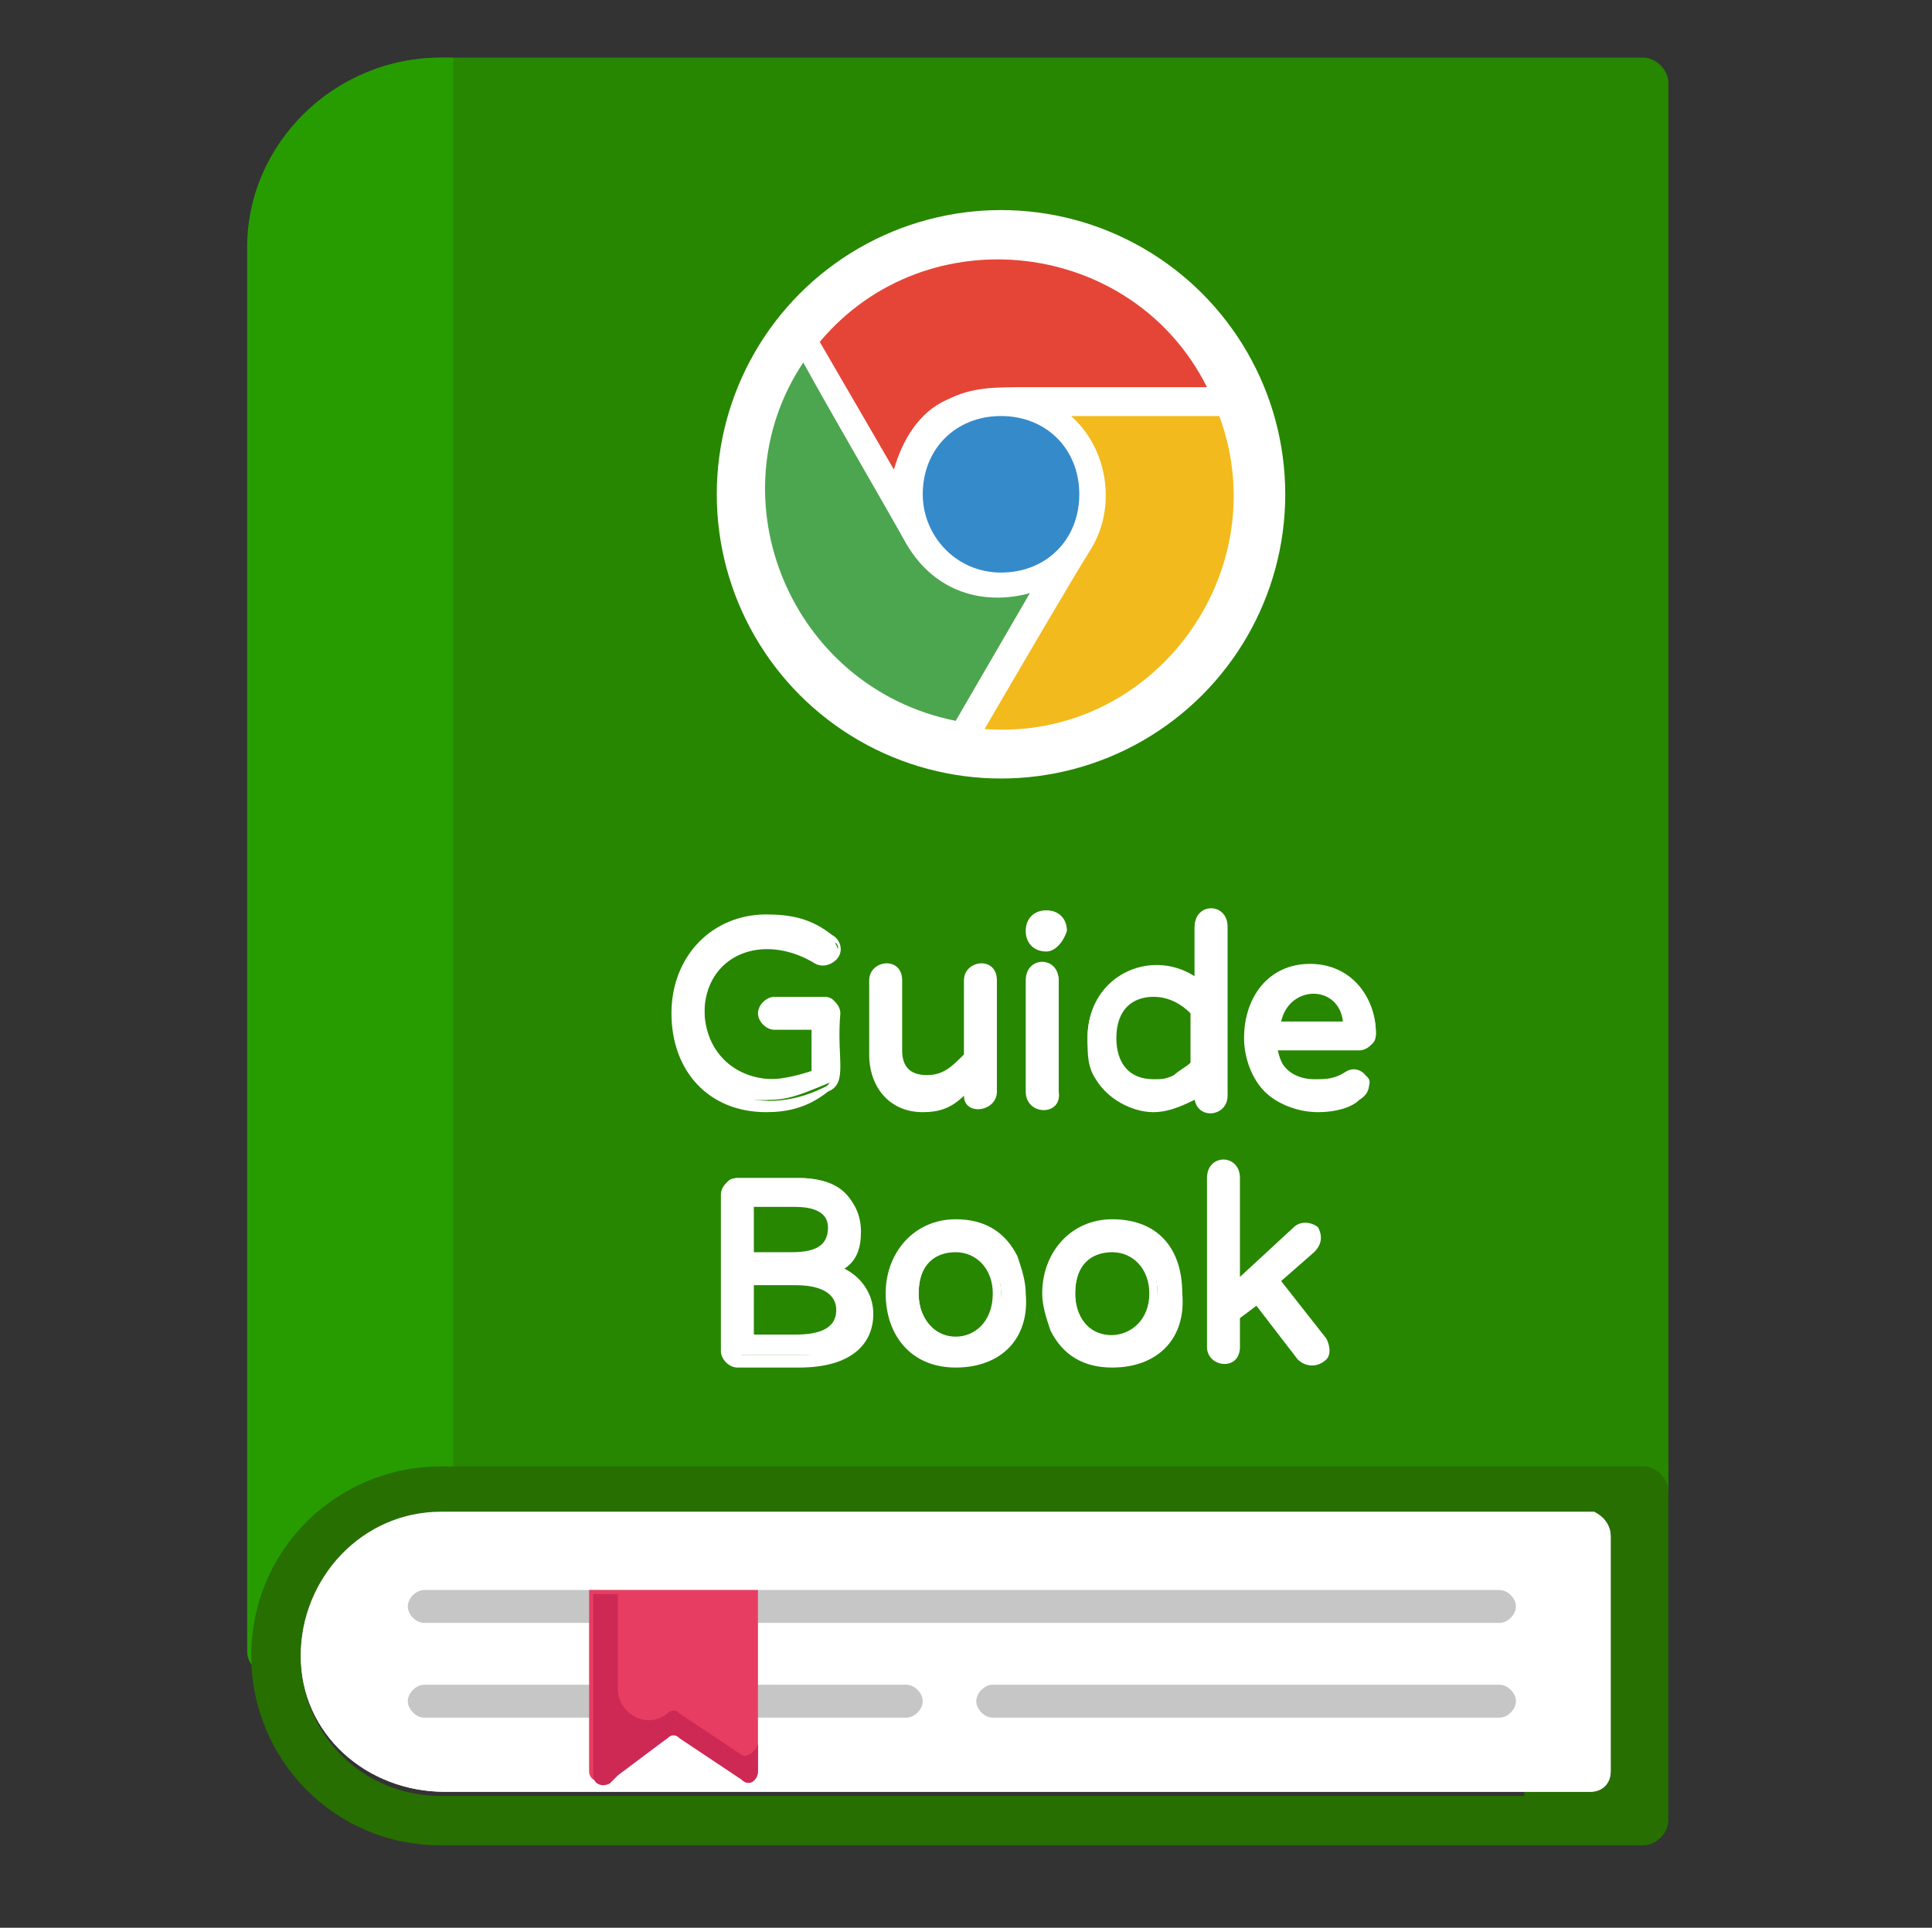
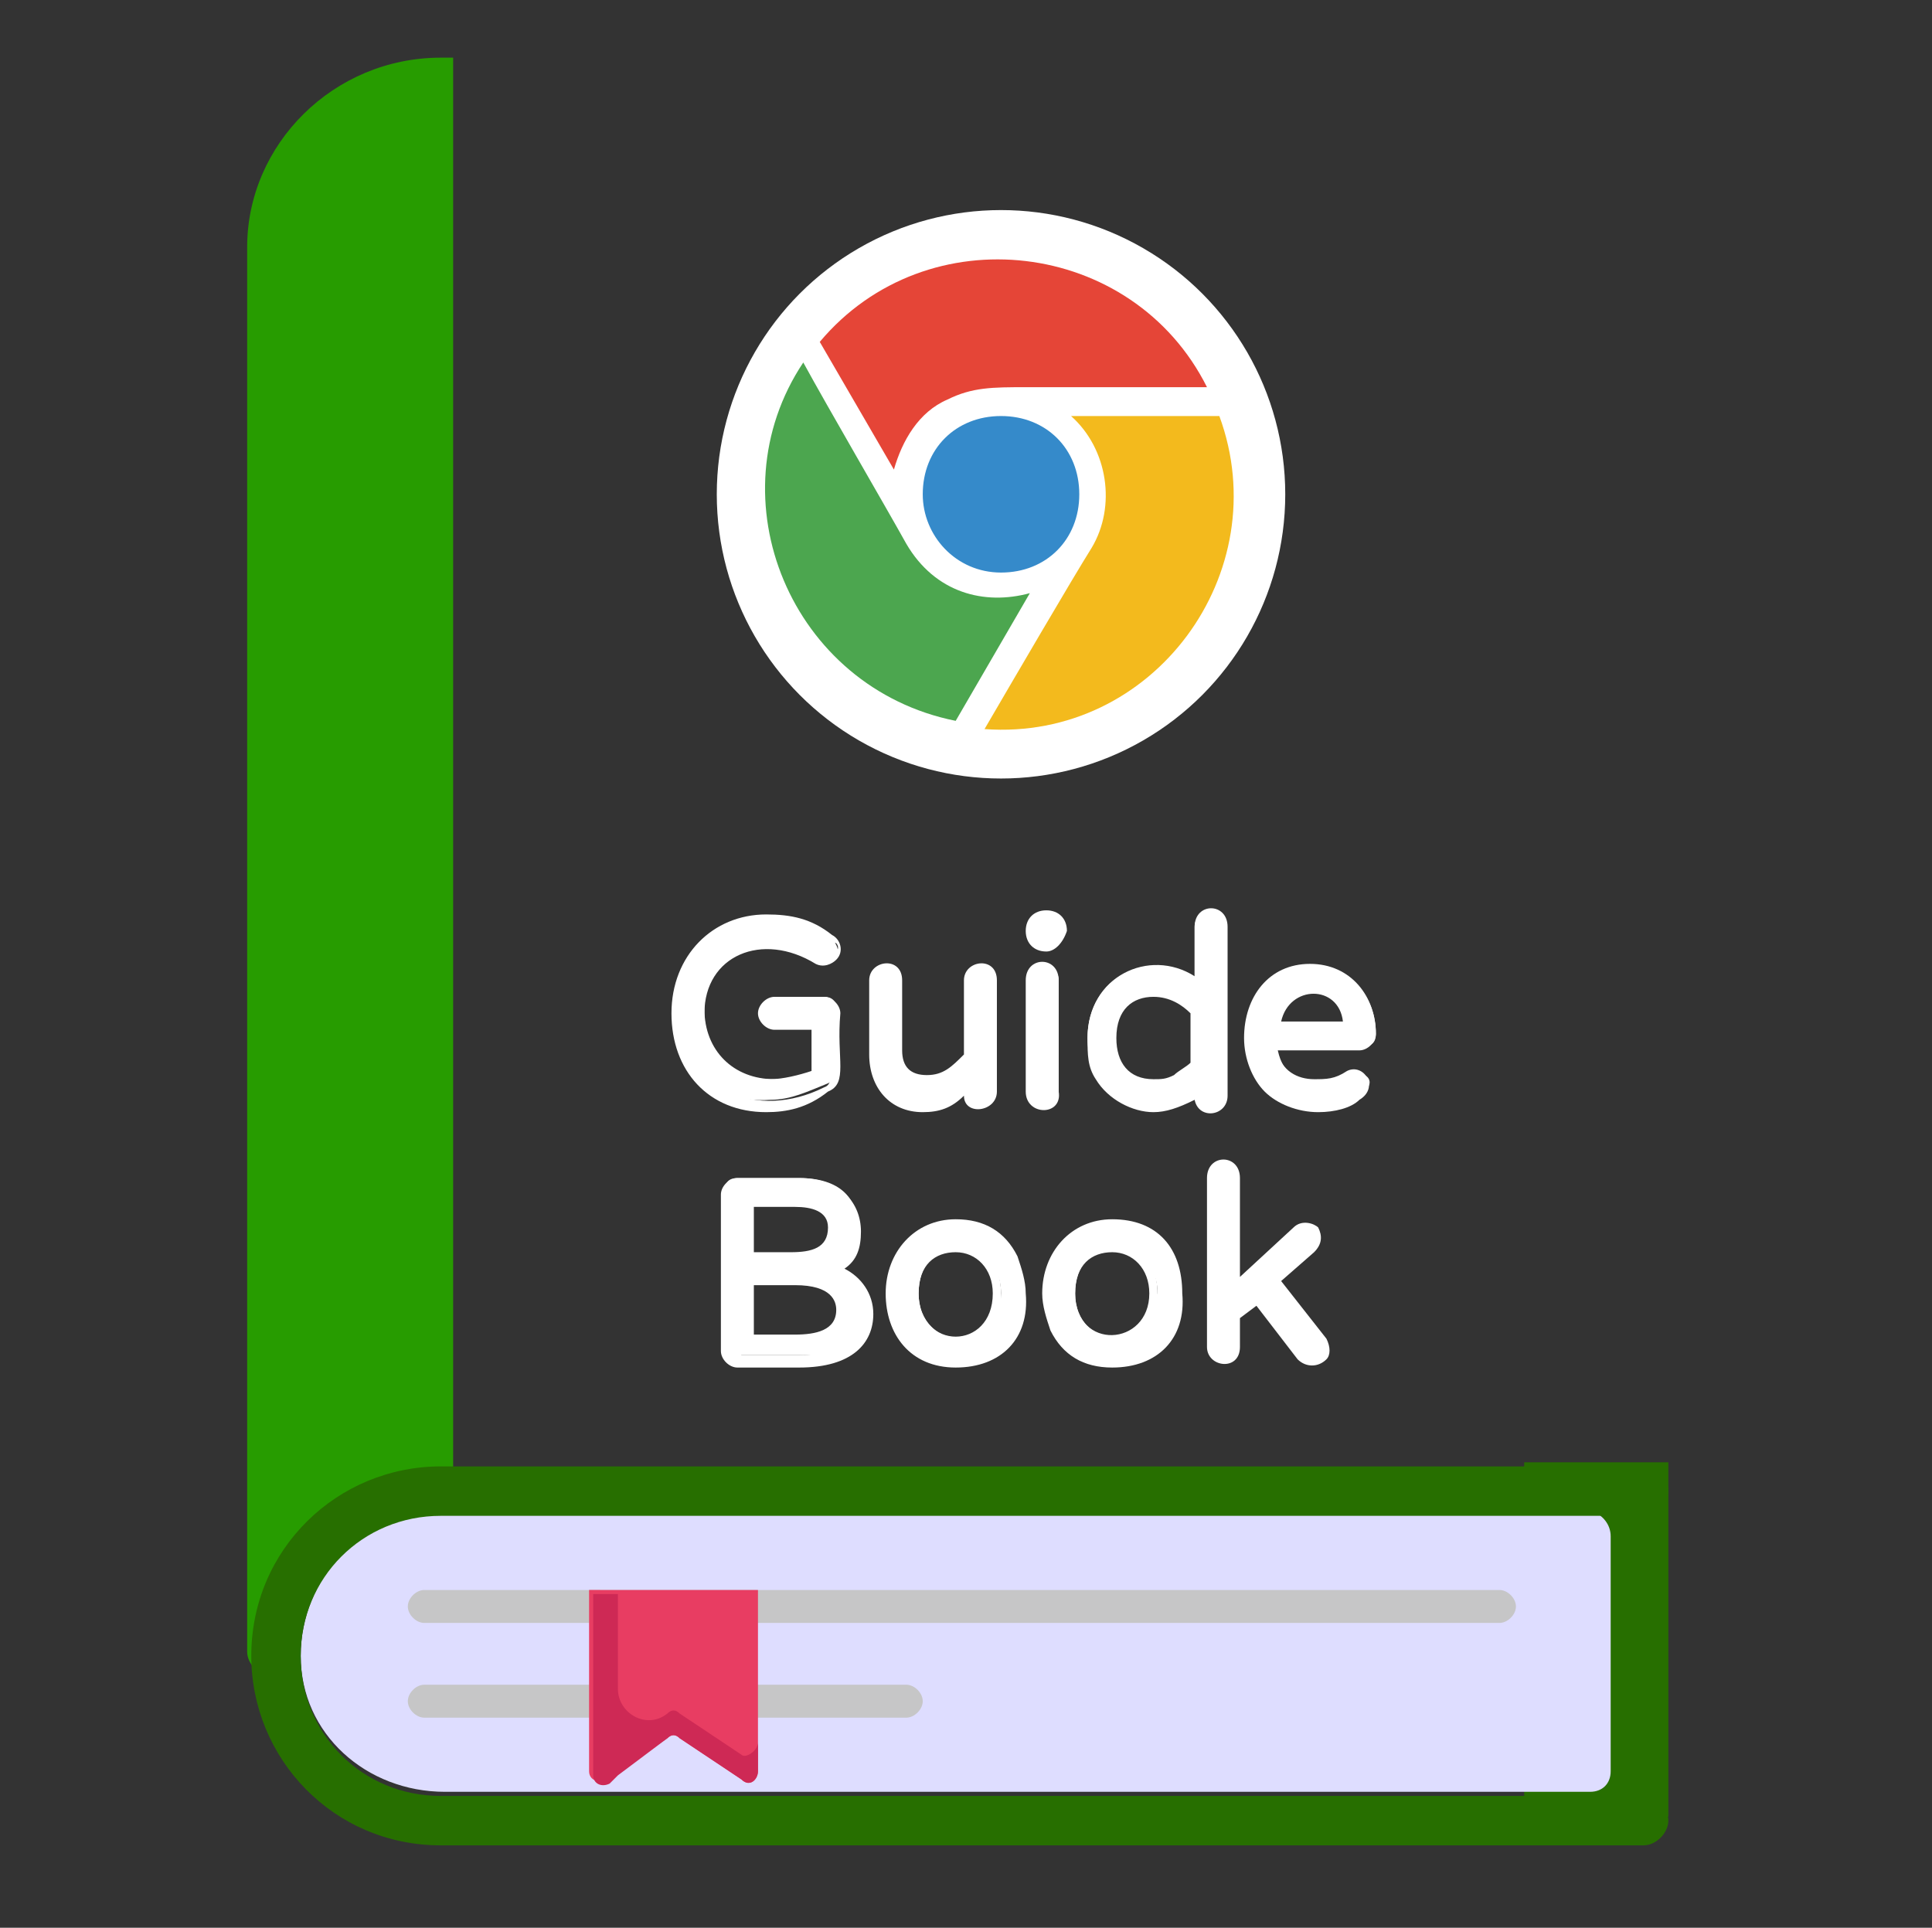
<svg xmlns="http://www.w3.org/2000/svg" version="1.1" id="レイヤー_1" x="0px" y="0px" viewBox="0 0 46.9 46.8" style="enable-background:new 0 0 46.9 46.8;" xml:space="preserve">
  <rect x="0" y="0" width="46.9" height="46.8" fill="#333333" stroke="none" />
  <style type="text/css">
	.st0{fill:#276F00;}
	.st1{fill:#278700;}
	.st2{fill:#279C00;}
	.st3{fill:#DEDDFF;}
	.st4{fill:#FFFFFF;}
	.st5{fill:#C6C6C7;}
	.st6{fill:#E83D62;}
	.st7{fill:#CE2955;}
	.st8{fill:#E54537;}
	.st9{fill:#358ACA;}
	.st10{fill:#4CA64F;}
	.st11{fill:#F3BA1D;}
</style>
  <rect x="37" y="35.5" class="st0" width="3.5" height="8.6" />
-   <path class="st1" d="M40.5,2v34.1c0,0.3-0.3,0.6-0.6,0.6H10.7c-1.9,0-3.4,1.5-3.4,3.4c0,0.3-0.3,0.6-0.6,0.6c-0.3,0-0.6-0.3-0.6-0.6  V6c0-2.6,2.1-4.6,4.6-4.6h29.2C40.2,1.4,40.5,1.7,40.5,2L40.5,2z M40.5,2" />
  <path class="st2" d="M11,1.4h-0.3C8.1,1.4,6,3.5,6,6v34.1c0,0.3,0.3,0.6,0.6,0.6c0.3,0,0.6-0.3,0.6-0.6c0-1.9,1.5-3.4,3.4-3.4H11  V1.4z M11,1.4" />
  <path class="st3" d="M39.1,37.3V43c0,0.3-0.2,0.5-0.5,0.5H10.8c-1.9,0-3.5-1.4-3.5-3.3c0-1.9,1.5-3.5,3.4-3.5h28  C38.9,36.8,39.1,37,39.1,37.3L39.1,37.3z M39.1,37.3" />
  <path class="st0" d="M39.9,44.8H10.7c-2.6,0-4.6-2.1-4.6-4.6c0-2.6,2.1-4.6,4.6-4.6h29.2c0.3,0,0.6,0.3,0.6,0.6  c0,0.3-0.3,0.6-0.6,0.6H10.7c-1.9,0-3.4,1.5-3.4,3.4c0,1.9,1.5,3.4,3.4,3.4h29.2c0.3,0,0.6,0.3,0.6,0.6  C40.5,44.5,40.2,44.8,39.9,44.8L39.9,44.8z M39.9,44.8" />
-   <path class="st4" d="M39.1,37.3V43c0,0.3-0.2,0.5-0.5,0.5H10.8c-1.9,0-3.5-1.4-3.5-3.3c0-1.9,1.5-3.5,3.4-3.5h28  C38.9,36.8,39.1,37,39.1,37.3L39.1,37.3z M39.1,37.3" />
  <path class="st5" d="M36.8,39c0,0.2-0.2,0.4-0.4,0.4H10.3c-0.2,0-0.4-0.2-0.4-0.4c0-0.2,0.2-0.4,0.4-0.4h26.1  C36.6,38.6,36.8,38.8,36.8,39L36.8,39z M36.8,39" />
  <path class="st5" d="M22.4,41.3L22.4,41.3c0,0.2-0.2,0.4-0.4,0.4H10.3c-0.2,0-0.4-0.2-0.4-0.4c0-0.2,0.2-0.4,0.4-0.4H22  C22.2,40.9,22.4,41.1,22.4,41.3L22.4,41.3z M22.4,41.3" />
-   <path class="st5" d="M36.8,41.3c0,0.2-0.2,0.4-0.4,0.4H24.1c-0.2,0-0.4-0.2-0.4-0.4v0c0-0.2,0.2-0.4,0.4-0.4h12.3  C36.6,40.9,36.8,41.1,36.8,41.3L36.8,41.3z M36.8,41.3" />
  <path class="st6" d="M18.4,38.6V43c0,0.2-0.2,0.4-0.4,0.2l-1.5-1c-0.1-0.1-0.2-0.1-0.3,0l-1.5,1c-0.2,0.1-0.4,0-0.4-0.2v-4.4H18.4z   M18.4,38.6" />
  <path class="st7" d="M18.4,42.3V43c0,0.2-0.2,0.4-0.4,0.2l-1.5-1c-0.1-0.1-0.2-0.1-0.3,0L15,43.1l-0.2,0.2c-0.2,0.1-0.4,0-0.4-0.2  v-4.4H15v2.3c0,0.6,0.7,1,1.2,0.6c0.1-0.1,0.2-0.1,0.3,0l1.5,1C18.1,42.7,18.4,42.5,18.4,42.3L18.4,42.3z M18.4,42.3" />
-   <path class="st4" d="M16.4,24.6c0-1.4,1-2.2,2.2-2.2c0.5,0,1,0.1,1.6,0.4c0.1,0.1,0.2,0.3,0.1,0.4c-0.1,0.1-0.2,0.1-0.3,0  c-0.4-0.3-0.8-0.4-1.2-0.4c-1,0-1.7,0.6-1.7,1.7c0,1,0.7,1.7,1.7,1.7c0.4,0,0.8-0.1,1.1-0.3v-1.1h-1c-0.1,0-0.3-0.1-0.3-0.3  c0-0.1,0.1-0.3,0.3-0.3H20c0.2,0,0.3,0.1,0.3,0.3c-0.1,1.1,0.2,1.6-0.2,1.8c-0.5,0.2-0.9,0.4-1.4,0.4C17.3,26.8,16.4,25.9,16.4,24.6  L16.4,24.6z M16.4,24.6" />
+   <path class="st4" d="M16.4,24.6c0-1.4,1-2.2,2.2-2.2c0.5,0,1,0.1,1.6,0.4c0.1,0.1,0.2,0.3,0.1,0.4c-0.1,0.1-0.2,0.1-0.3,0  c-0.4-0.3-0.8-0.4-1.2-0.4c-1,0-1.7,0.6-1.7,1.7c0,1,0.7,1.7,1.7,1.7c0.4,0,0.8-0.1,1.1-0.3v-1.1h-1c-0.1,0-0.3-0.1-0.3-0.3  c0-0.1,0.1-0.3,0.3-0.3H20c0.2,0,0.3,0.1,0.3,0.3c-0.1,1.1,0.2,1.6-0.2,1.8c-0.5,0.2-0.9,0.4-1.4,0.4C17.3,26.8,16.4,25.9,16.4,24.6  z M16.4,24.6" />
  <path class="st4" d="M18.6,27c-1.4,0-2.3-1-2.3-2.4c0-1.4,1-2.4,2.3-2.4c0.6,0,1.1,0.1,1.6,0.5c0.2,0.1,0.3,0.4,0.1,0.6  c-0.1,0.1-0.3,0.2-0.5,0.1c-1.3-0.8-2.7-0.2-2.7,1.2c0,0.9,0.6,1.6,1.6,1.6c0.3,0,0.7-0.1,1-0.2V25h-0.9c-0.2,0-0.4-0.2-0.4-0.4  c0-0.2,0.2-0.4,0.4-0.4H20c0.2,0,0.4,0.2,0.4,0.4c-0.1,1.1,0.2,1.7-0.3,1.9C19.6,26.9,19.1,27,18.6,27L18.6,27z M18.6,22.5  c-1.1,0-2,0.8-2,2.1c0,1.9,1.8,2.6,3.4,1.8c0.3-0.1,0.1-0.5,0.2-1.7c0-0.1-0.1-0.2-0.2-0.2h-1.2c-0.1,0-0.1,0.1-0.1,0.1  c0,0.1,0.1,0.1,0.1,0.1h1.2v1.3c-0.1,0-0.5,0.3-1.2,0.3c-1.1,0-1.8-0.8-1.8-1.8c0-1.1,0.8-1.8,1.8-1.8c0.4,0,0.9,0.1,1.3,0.4  c0,0,0.1,0,0.2,0c0.1-0.1,0-0.2,0-0.2C19.5,22.6,19.1,22.5,18.6,22.5L18.6,22.5z M18.6,22.5" />
  <path class="st4" d="M21.2,25.6v-1.8c0-0.4,0.6-0.4,0.6,0v1.7c0,0.5,0.2,0.8,0.7,0.8c0.4,0,0.8-0.3,1-0.6v-1.9c0-0.4,0.6-0.4,0.6,0  v2.7c0,0.3-0.3,0.4-0.5,0.2c-0.1-0.1-0.1-0.3-0.1-0.5c-0.4,0.5-0.8,0.6-1.2,0.6C21.7,26.8,21.2,26.3,21.2,25.6L21.2,25.6z   M21.2,25.6" />
  <path class="st4" d="M22.4,27c-0.8,0-1.3-0.6-1.3-1.4v-1.8c0-0.5,0.8-0.6,0.8,0v1.7c0,0.4,0.2,0.6,0.6,0.6c0.4,0,0.6-0.2,0.9-0.5  v-1.8c0-0.5,0.8-0.6,0.8,0v2.7c0,0.5-0.8,0.6-0.8,0.1C23.1,26.9,22.8,27,22.4,27L22.4,27z M21.4,23.8c0.1,1.2-0.3,2.9,1,2.9  c0.8,0,1.1-0.7,1.3-0.8v0.6c0,0.2,0.3,0.2,0.3,0v-2.7c0-0.2-0.3-0.2-0.3,0v1.9c-0.1,0.1-0.4,0.7-1.2,0.7c-0.5,0-0.8-0.3-0.8-0.9  v-1.7C21.7,23.6,21.4,23.7,21.4,23.8L21.4,23.8z M21.4,23.8" />
  <path class="st4" d="M25,22.6L25,22.6c0-0.2,0.1-0.3,0.3-0.3h0c0.2,0,0.3,0.1,0.3,0.3v0c0,0.2-0.1,0.3-0.3,0.3h0  C25.2,22.9,25,22.8,25,22.6L25,22.6z M25.1,26.5v-2.7c0-0.4,0.6-0.4,0.6,0v2.7C25.6,26.9,25.1,26.9,25.1,26.5L25.1,26.5z M25.1,26.5  " />
  <path class="st4" d="M24.9,26.5v-2.7c0-0.6,0.8-0.6,0.8,0v2.7C25.8,27.1,24.9,27.1,24.9,26.5L24.9,26.5z M25.2,23.9v2.7  c0,0.2,0.3,0.2,0.3,0v-2.7C25.5,23.6,25.2,23.7,25.2,23.9L25.2,23.9z M25.4,23.1L25.4,23.1c-0.3,0-0.5-0.2-0.5-0.5  c0-0.3,0.2-0.5,0.5-0.5h0c0.3,0,0.5,0.2,0.5,0.5C25.8,22.9,25.6,23.1,25.4,23.1L25.4,23.1z M25.3,22.8L25.3,22.8  c0.1,0,0.2-0.1,0.2-0.2c0-0.1-0.1-0.2-0.2-0.2h0c-0.1,0-0.2,0.1-0.2,0.2C25.2,22.7,25.2,22.8,25.3,22.8L25.3,22.8z M25.3,22.8" />
  <path class="st4" d="M26.4,25.2c0-1,0.7-1.7,1.5-1.7c0.4,0,0.8,0.2,1.1,0.5v-1.5c0-0.4,0.6-0.4,0.6,0v4.1c0,0.4-0.6,0.4-0.6,0v-0.2  c-0.3,0.3-0.7,0.5-1.1,0.5C27.2,26.8,26.4,26.2,26.4,25.2L26.4,25.2z M28.6,26.2c0.2-0.1,0.3-0.2,0.4-0.3v-1.3  c-0.3-0.3-0.6-0.5-1-0.5c-0.6,0-1,0.4-1,1.1c0,0.7,0.4,1.1,1,1.1C28.2,26.3,28.4,26.3,28.6,26.2L28.6,26.2z M28.6,26.2" />
  <path class="st4" d="M28,27c-0.5,0-1.1-0.3-1.4-0.8c-0.2-0.3-0.2-0.6-0.2-1c0-1.5,1.5-2.2,2.6-1.5v-1.2c0-0.6,0.8-0.6,0.8,0v4.1  c0,0.5-0.7,0.6-0.8,0.1C28.6,26.9,28.3,27,28,27L28,27z M28,23.7c-0.7,0-1.4,0.6-1.4,1.5c0,0.9,0.6,1.5,1.4,1.5c0.4,0,0.7-0.1,1-0.4  l0.2-0.2v0.5c0,0.2,0.3,0.2,0.3,0v-4.1c0-0.2-0.3-0.2-0.3,0v1.9C29,24.2,28.7,23.7,28,23.7L28,23.7z M28,26.5  c-0.7,0-1.2-0.4-1.2-1.3c0-0.8,0.5-1.3,1.2-1.3c0.7,0,1,0.5,1.1,0.6v1.4l0,0c-0.1,0.2-0.3,0.3-0.5,0.4C28.4,26.4,28.2,26.5,28,26.5  L28,26.5z M28,24.2c-0.5,0-0.9,0.3-0.9,1c0,0.6,0.3,1,0.9,1c0.2,0,0.3,0,0.5-0.1c0.1-0.1,0.3-0.2,0.4-0.3v-1.2  C28.7,24.4,28.4,24.2,28,24.2L28,24.2z M28,24.2" />
  <path class="st4" d="M30.4,25.2c0-0.9,0.5-1.7,1.5-1.7c0.9,0,1.5,0.7,1.5,1.6c0,0.2-0.1,0.3-0.3,0.3H31c0.1,0.6,0.4,0.9,1.1,0.9  c0.3,0,0.6,0,0.8-0.2c0.3-0.1,0.5,0.2,0.2,0.4c-0.4,0.2-0.7,0.3-1.1,0.3C31,26.8,30.4,26.3,30.4,25.2L30.4,25.2z M32.8,24.9  c0-0.6-0.4-0.9-0.9-0.9c-0.5,0-0.9,0.3-0.9,0.9H32.8z M32.8,24.9" />
  <path class="st4" d="M32,27c-0.5,0-1-0.2-1.3-0.5c-0.3-0.3-0.5-0.8-0.5-1.3c0-1,0.6-1.8,1.6-1.8c1,0,1.6,0.8,1.6,1.7  c0,0.2-0.2,0.4-0.4,0.4h-2c0.1,0.5,0.5,0.7,0.9,0.7c0.3,0,0.5,0,0.8-0.2c0.4-0.2,0.8,0.4,0.3,0.7C32.8,26.9,32.4,27,32,27L32,27z   M32,26.7c0.4,0,0.7-0.1,1-0.3c0.2-0.1,0-0.3-0.1-0.2c-0.3,0.2-0.6,0.2-0.9,0.2c-0.7,0-1.2-0.4-1.2-1l0-0.2h2.3  c0.1,0,0.2-0.1,0.2-0.1c0-0.8-0.5-1.4-1.4-1.4c-0.9,0-1.4,0.7-1.4,1.5C30.5,26.2,31,26.7,32,26.7L32,26.7z M32.9,25.1h-2.1l0-0.1  c0.1-1.4,2-1.4,2.1,0L32.9,25.1z M31.1,24.8h1.5C32.5,23.9,31.3,23.9,31.1,24.8L31.1,24.8z M31.1,24.8" />
  <path class="st4" d="M17.6,32.7v-3.8c0-0.2,0.1-0.3,0.3-0.3h1.5c1,0,1.4,0.5,1.4,1.1c0,0.5-0.2,0.8-0.6,1c0.5,0.2,0.9,0.5,0.9,1  c0,0.9-0.7,1.2-1.6,1.2h-1.5C17.8,33,17.6,32.9,17.6,32.7L17.6,32.7z M19.2,30.5c0.6,0,1-0.1,1-0.7c0-0.5-0.4-0.6-0.9-0.6h-1.1v1.4  H19.2z M19.4,32.5c0.6,0,1.1-0.1,1.1-0.7c0-0.5-0.4-0.7-1.1-0.7h-1.2v1.4H19.4z M19.4,32.5" />
  <path class="st4" d="M19.4,33.2h-1.5c-0.2,0-0.4-0.2-0.4-0.4v-3.8c0-0.2,0.2-0.4,0.4-0.4h1.5c1,0,1.5,0.6,1.5,1.3  c0,0.4-0.1,0.7-0.4,0.9c0.4,0.2,0.7,0.6,0.7,1.1C21.2,32.6,20.7,33.2,19.4,33.2L19.4,33.2z M17.9,28.8c-0.1,0-0.1,0.1-0.1,0.2v3.8  c0,0.1,0.1,0.1,0.1,0.1h1.5c0.8,0,1.5-0.3,1.5-1.1c0-0.5-0.3-0.8-0.8-0.9l-0.3-0.1c0.2-0.1,0.9-0.2,0.9-1c0-0.7-0.6-1-1.3-1H17.9z   M19.4,32.6h-1.3v-1.7h1.3c1,0,1.2,0.5,1.2,0.8C20.6,32.4,20,32.6,19.4,32.6L19.4,32.6z M18.3,32.4h1c0.5,0,1-0.1,1-0.6  c0-0.2-0.1-0.6-1-0.6h-1V32.4z M19.2,30.7h-1.2v-1.6h1.3c0.5,0,1,0.2,1,0.8C20.4,30.5,19.9,30.7,19.2,30.7L19.2,30.7z M18.3,30.4  h0.9c0.5,0,0.9-0.1,0.9-0.6c0-0.4-0.4-0.5-0.8-0.5h-1V30.4z M18.3,30.4" />
  <path class="st4" d="M21.6,31.4c0-1,0.6-1.7,1.6-1.7c1,0,1.6,0.7,1.6,1.7c0,1-0.6,1.7-1.6,1.7C22.2,33.1,21.6,32.4,21.6,31.4  L21.6,31.4z M24.3,31.4c0-0.7-0.5-1.1-1-1.1c-0.6,0-1,0.4-1,1.1c0,0.7,0.5,1.1,1,1.1C23.8,32.6,24.3,32.2,24.3,31.4L24.3,31.4z   M24.3,31.4" />
  <path class="st4" d="M23.2,33.2c-1.1,0-1.7-0.8-1.7-1.8c0-1,0.7-1.8,1.7-1.8c0.7,0,1.2,0.3,1.5,0.9c0.1,0.3,0.2,0.6,0.2,0.9  C25,32.5,24.3,33.2,23.2,33.2L23.2,33.2z M23.2,32.9c0.9,0,1.5-0.6,1.5-1.5c0-2.1-2.9-2-2.9,0C21.8,32.3,22.3,32.9,23.2,32.9  L23.2,32.9z M23.2,32.7c-0.6,0-1.2-0.5-1.2-1.3c0-1.7,2.3-1.7,2.3,0C24.4,32.3,23.8,32.7,23.2,32.7L23.2,32.7z M23.2,30.4  c-0.5,0-0.9,0.3-0.9,1c0,1.4,1.8,1.4,1.8,0C24.1,30.8,23.7,30.4,23.2,30.4L23.2,30.4z M23.2,30.4" />
  <path class="st4" d="M25.4,31.4c0-1,0.6-1.7,1.6-1.7c1,0,1.6,0.7,1.6,1.7c0,1-0.6,1.7-1.6,1.7C26,33.1,25.4,32.4,25.4,31.4  L25.4,31.4z M28.1,31.4c0-0.7-0.5-1.1-1-1.1c-0.6,0-1,0.4-1,1.1c0,0.7,0.5,1.1,1,1.1C27.6,32.6,28.1,32.2,28.1,31.4L28.1,31.4z   M28.1,31.4" />
  <path class="st4" d="M27,33.2c-0.7,0-1.2-0.3-1.5-0.9c-0.1-0.3-0.2-0.6-0.2-0.9c0-1,0.7-1.8,1.7-1.8c1.1,0,1.7,0.7,1.7,1.8  C28.8,32.5,28.1,33.2,27,33.2L27,33.2z M28.5,31.4c0-2.1-2.9-2-2.9,0C25.6,33.5,28.5,33.5,28.5,31.4L28.5,31.4z M27,32.7  c-0.6,0-1.2-0.4-1.2-1.3c0-1.7,2.3-1.7,2.3,0C28.2,32.2,27.7,32.7,27,32.7L27,32.7z M27,30.4c-0.5,0-0.9,0.3-0.9,1  c0,1.4,1.8,1.3,1.8,0C27.9,30.8,27.5,30.4,27,30.4L27,30.4z M27,30.4" />
  <path class="st4" d="M29.4,32.8v-4.1c0-0.4,0.6-0.4,0.6,0v2.6l1.5-1.4c0.1-0.1,0.3-0.1,0.4,0c0.1,0.1,0.1,0.3,0,0.4l-0.9,0.8  l1.1,1.5c0.1,0.1,0.1,0.3,0,0.4c-0.1,0.1-0.3,0.1-0.4,0l-1.1-1.5L30,32v0.8C30,33.1,29.4,33.1,29.4,32.8L29.4,32.8z M29.4,32.8" />
  <path class="st4" d="M31.5,33l-1-1.3L30.1,32v0.7c0,0.6-0.8,0.5-0.8,0v-4.1c0-0.6,0.8-0.6,0.8,0V31l1.3-1.2c0.2-0.2,0.5-0.1,0.6,0  c0.1,0.2,0.1,0.4-0.1,0.6l-0.8,0.7l1.1,1.4c0.1,0.2,0.1,0.4,0,0.5C32,33.2,31.7,33.2,31.5,33L31.5,33z M30.5,31.3l1.2,1.6  c0.1,0.1,0.2,0.1,0.2,0c0,0,0.1-0.1,0-0.2l-1.2-1.6l1-0.9c0.1-0.1,0.1-0.1,0-0.2c0,0-0.1-0.1-0.2,0l-1.7,1.6v-2.9  c0-0.2-0.3-0.2-0.3,0v4.1c0,0.2,0.3,0.2,0.3,0v-0.9L30.5,31.3z M30.5,31.3" />
  <circle class="st4" cx="24.3" cy="12" r="6.9" />
  <g>
    <path class="st8" d="M19.9,8.3c2.6-3.1,7.6-2.5,9.4,1.1c-1.3,0-3.3,0-4.4,0c-0.8,0-1.3,0-1.9,0.3c-0.7,0.3-1.1,1-1.3,1.7L19.9,8.3z   " />
    <path class="st9" d="M22.4,12c0,1,0.8,1.9,1.9,1.9s1.9-0.8,1.9-1.9s-0.8-1.9-1.9-1.9C23.2,10.1,22.4,10.9,22.4,12z" />
    <path class="st10" d="M25,14.4c-1.1,0.3-2.3,0-3-1.2c-0.5-0.9-1.9-3.3-2.5-4.4c-2.2,3.3-0.3,7.9,3.7,8.7L25,14.4z" />
    <path class="st11" d="M26,10.1c0.9,0.8,1.1,2.2,0.5,3.2c-0.5,0.8-1.9,3.2-2.6,4.4c4.1,0.3,7.1-3.8,5.7-7.6L26,10.1z" />
  </g>
</svg>